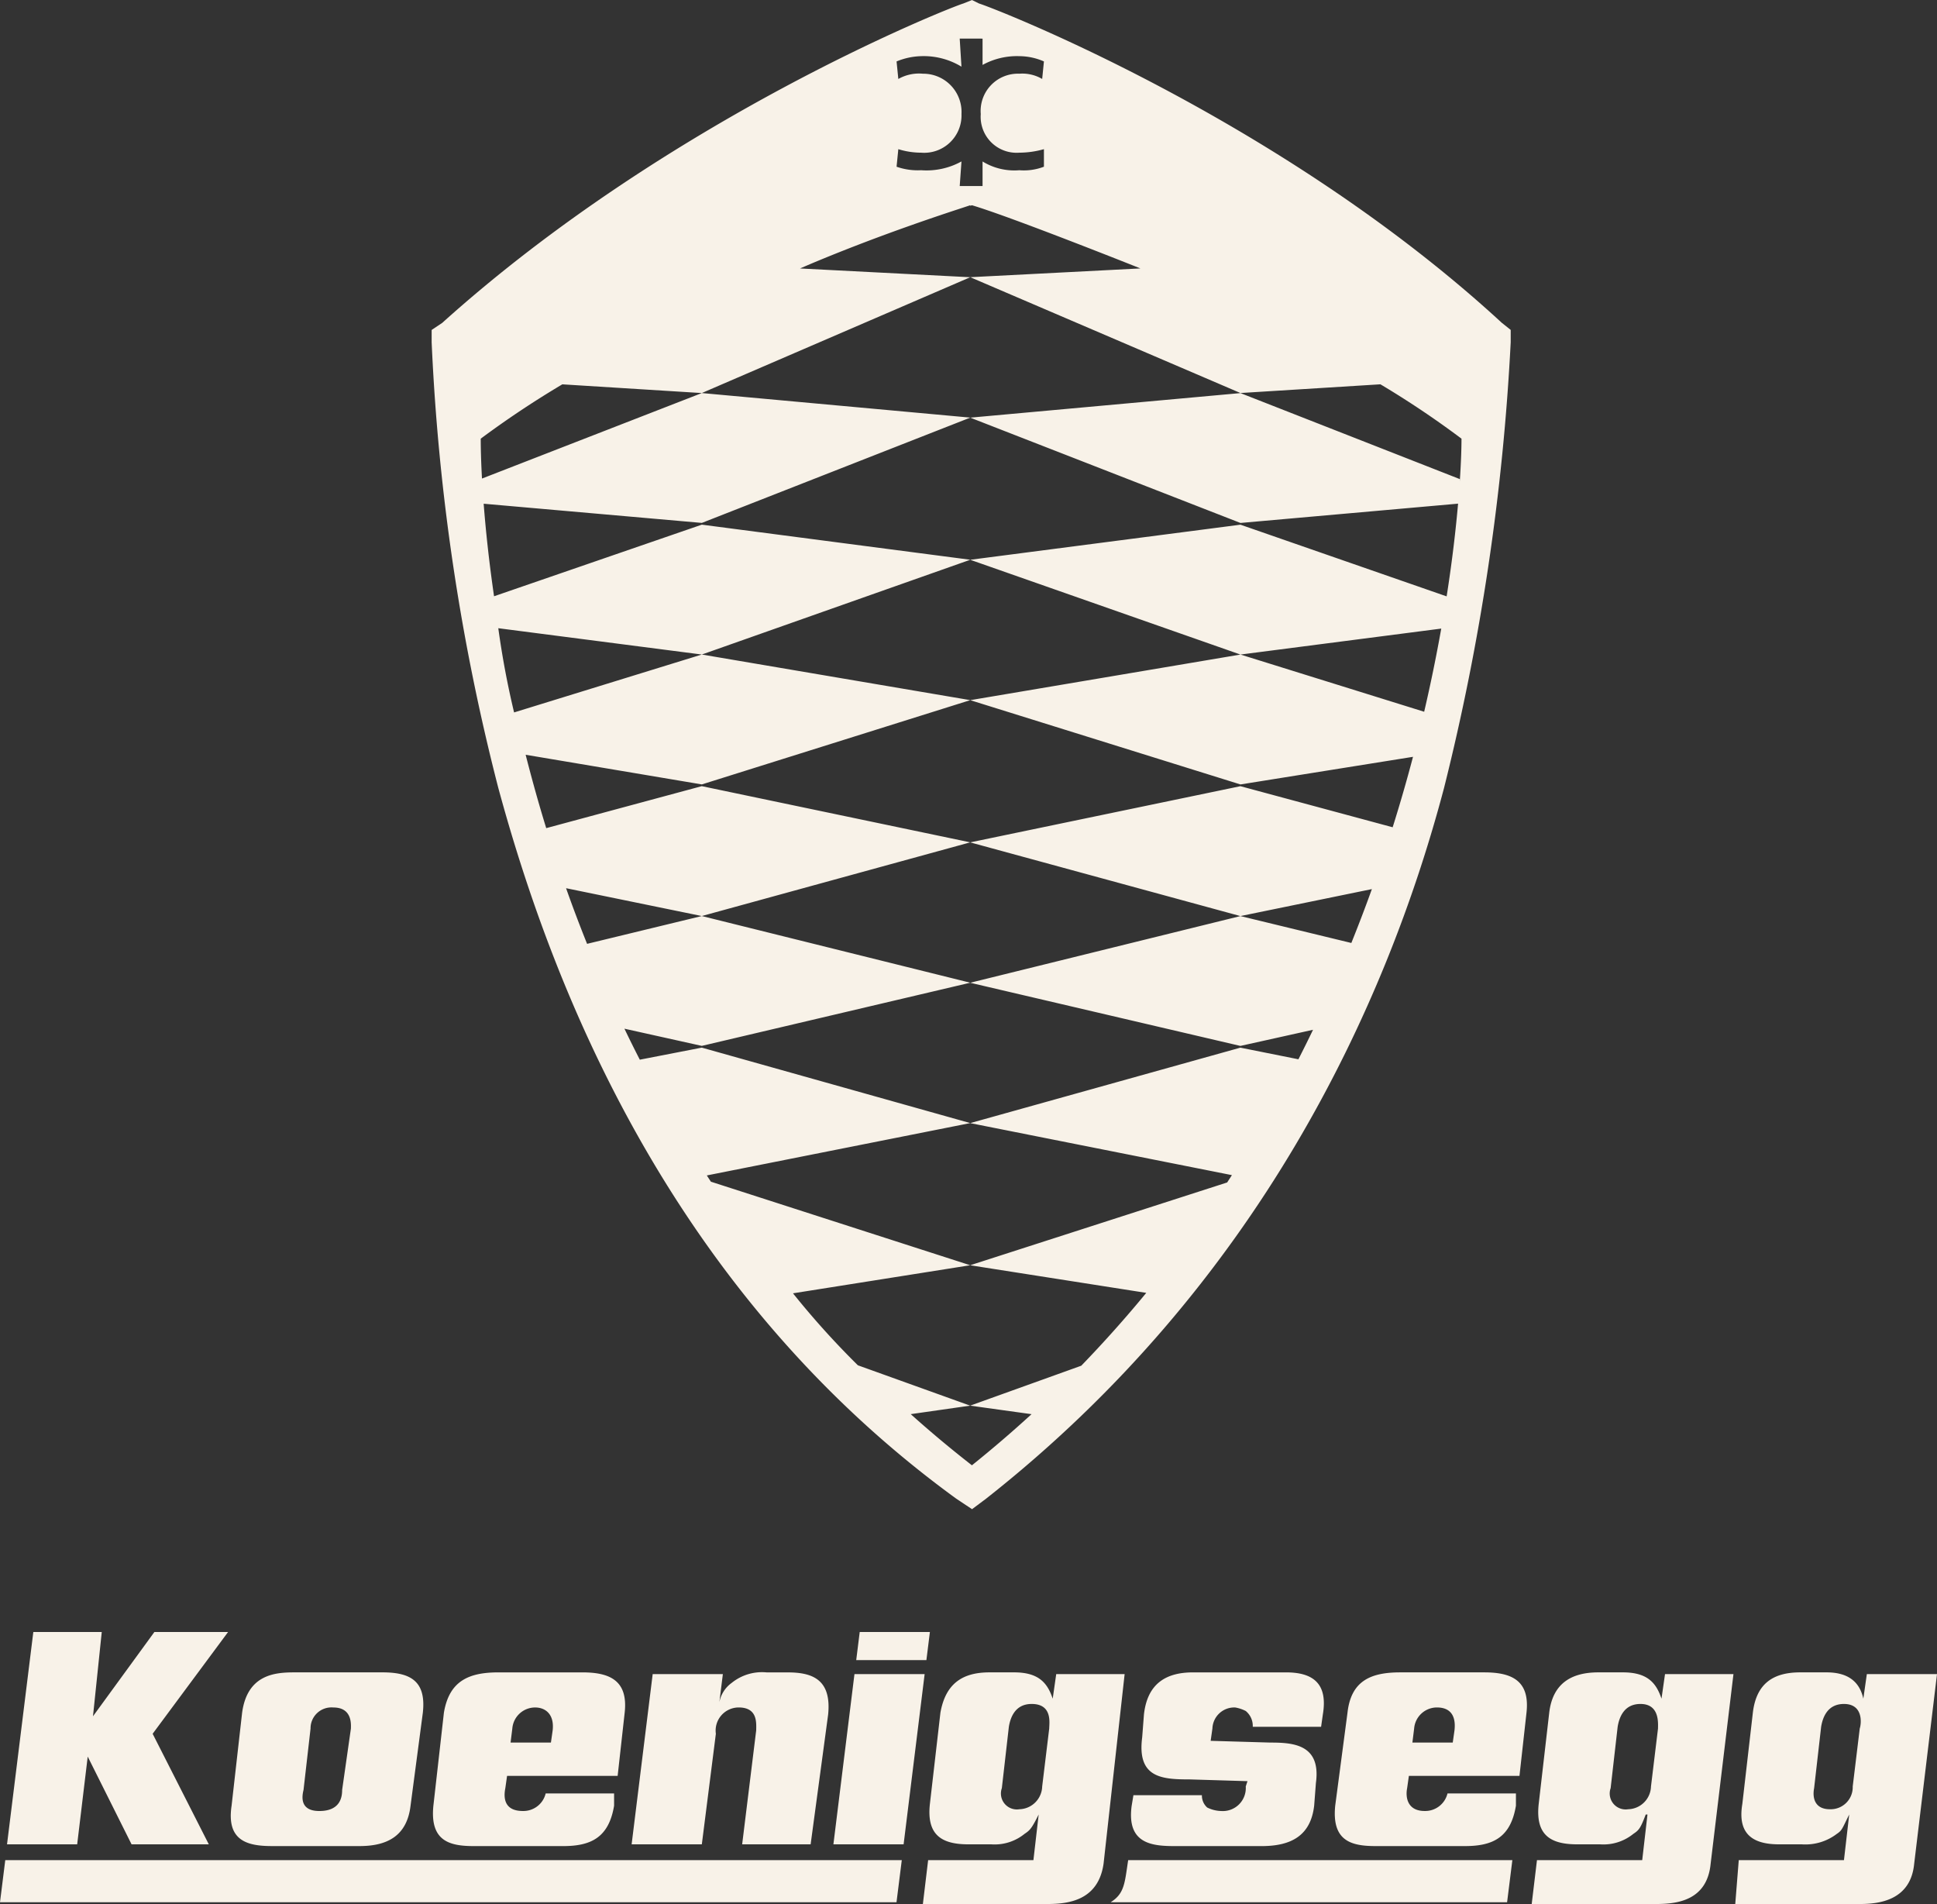
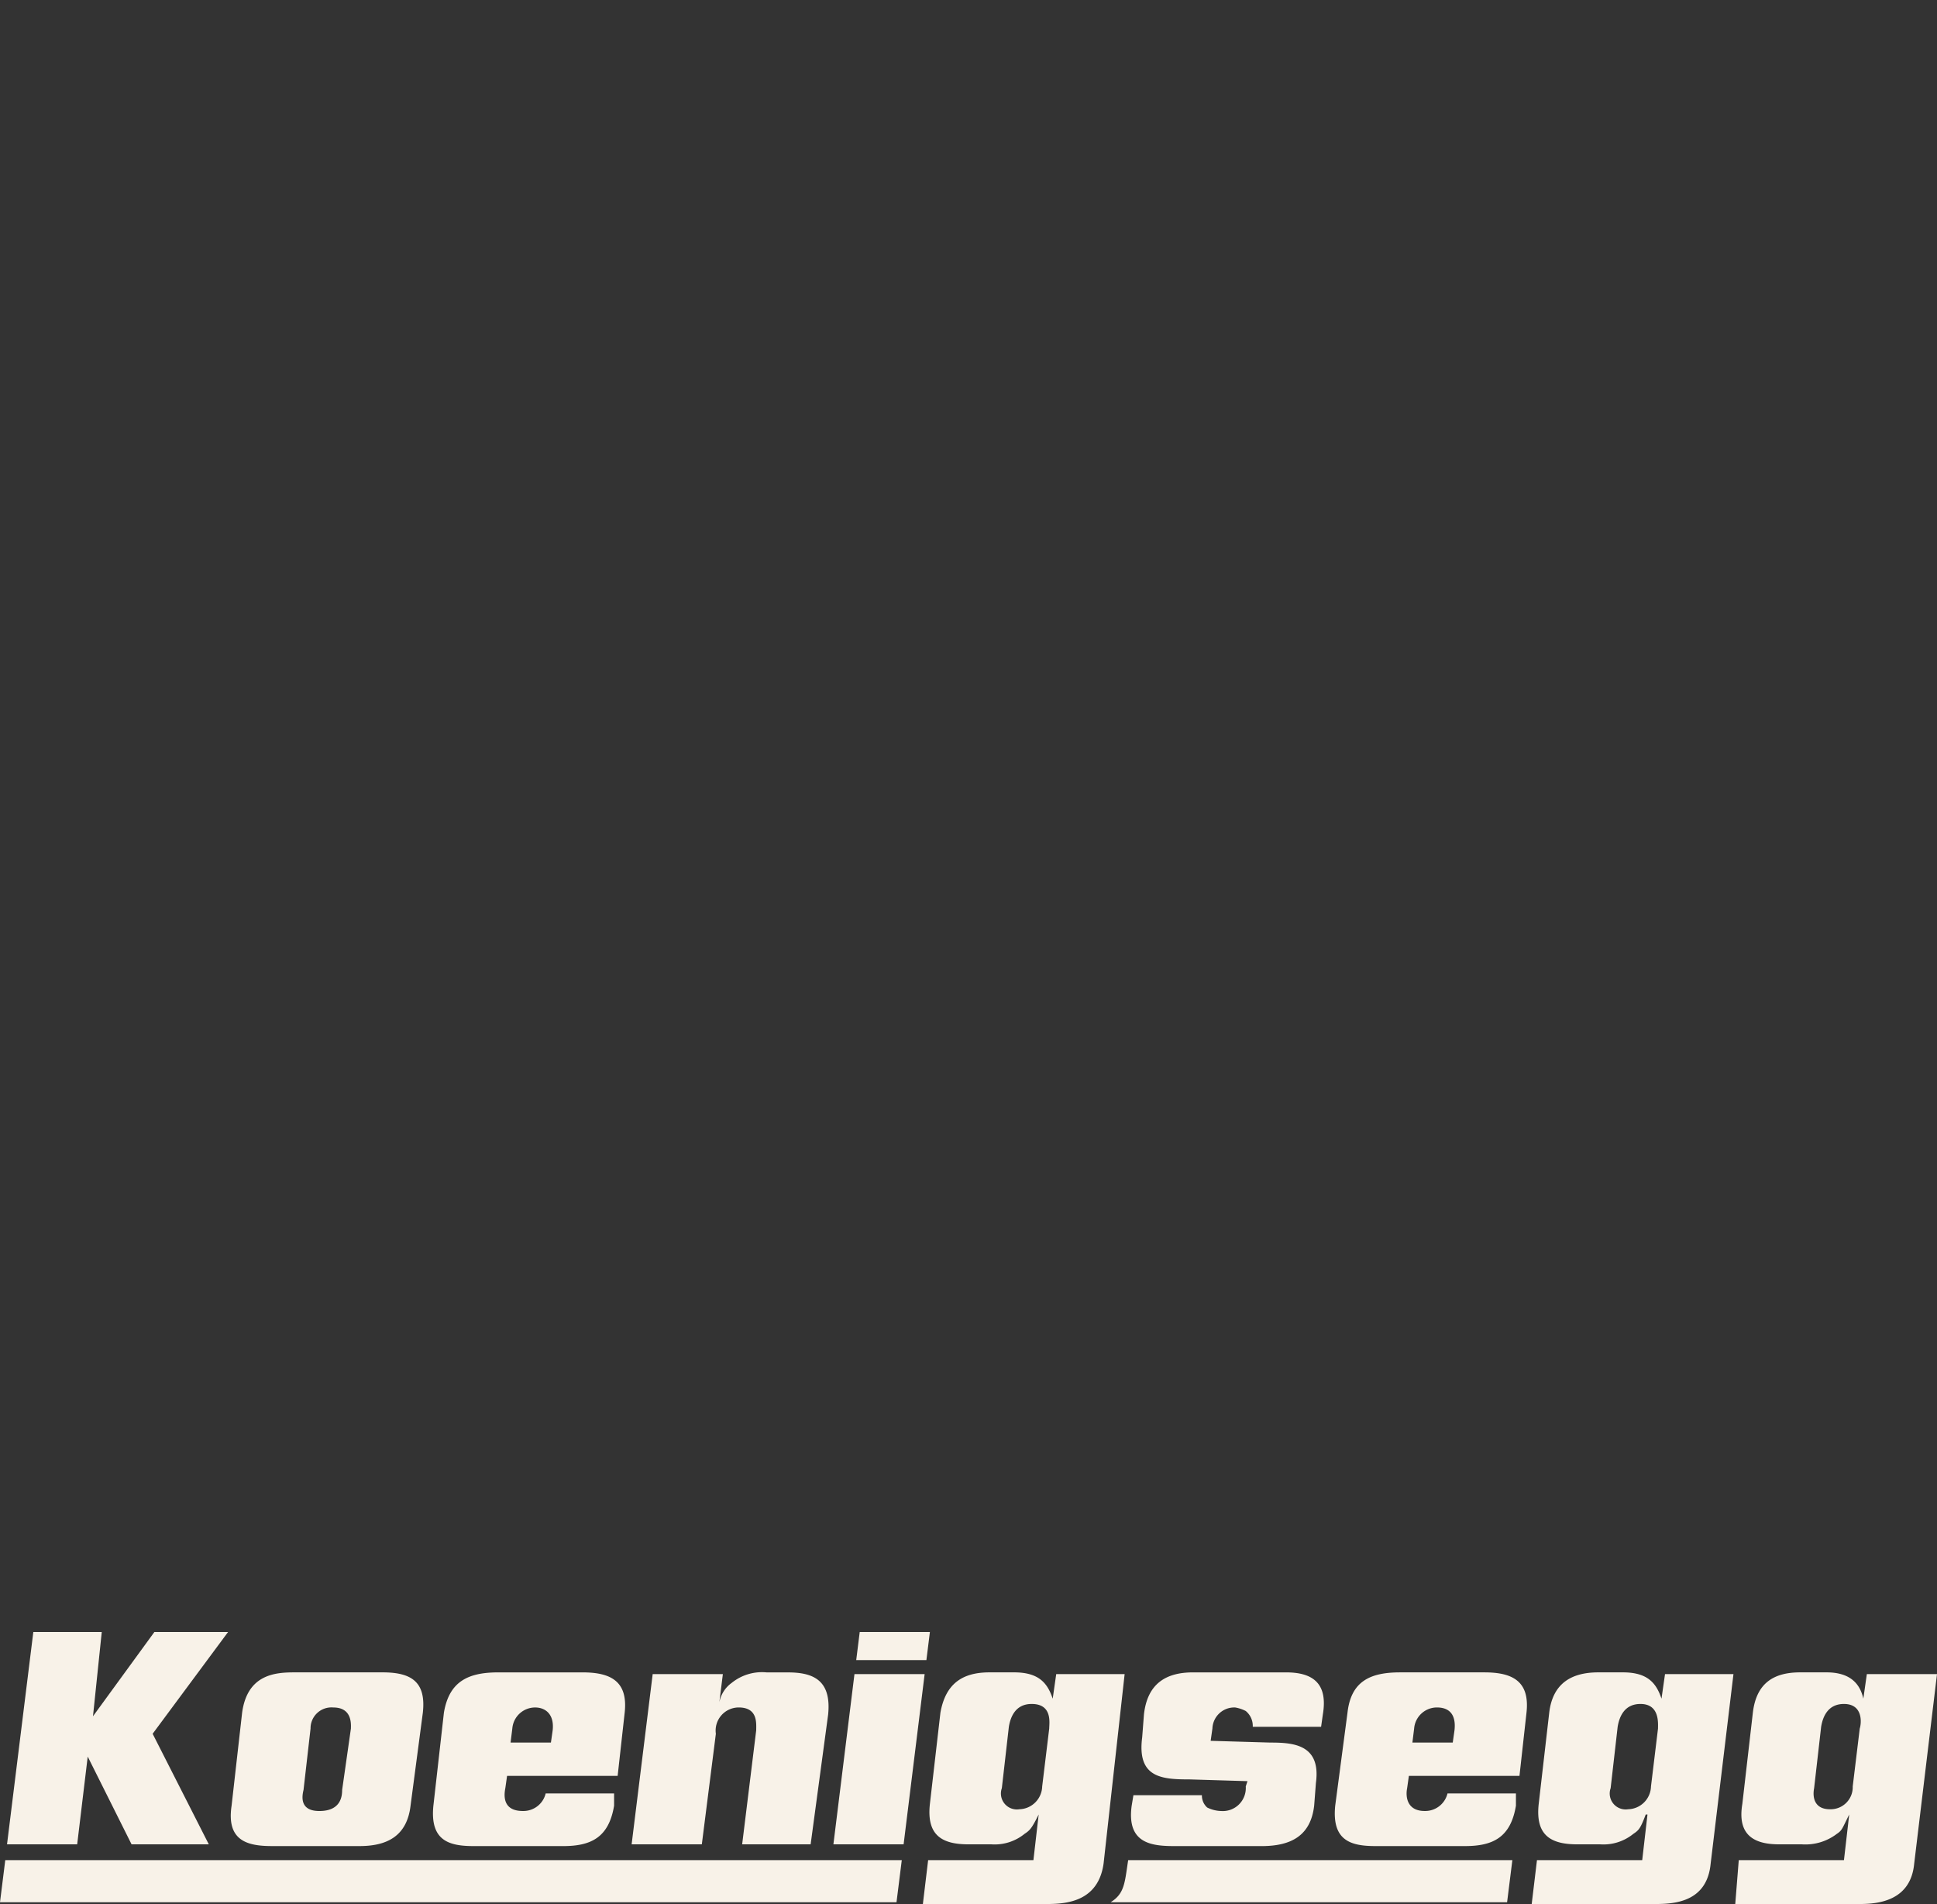
<svg xmlns="http://www.w3.org/2000/svg" width="200" height="196.561">
  <rect width="100%" height="100%" fill="#333333" stroke="none" />
  <defs>
    <clipPath id="a">
      <path fill="#f8f2e8" d="M0 0h200v196.561H0z" data-name="Rectangle 23" />
    </clipPath>
  </defs>
  <g data-name="Group 52">
    <g fill="#f8f2e8" clip-path="url(#a)" data-name="Group 51">
-       <path d="M155.073 33.333C132.066 12.138 102.356.725 101.088.362l-.726-.359-.906.362c-1.268.363-30.254 11.776-53.8 32.972l-1.087.725v1.268a223.615 223.615 0 0 0 6.883 46.015c5.8 21.377 18.117 52.174 47.283 73.37l1.631 1.086 1.452-1.087c28.079-22.1 41.3-50.725 47.283-73.37a238.885 238.885 0 0 0 6.883-46.015v-1.271zM101.452 3.987v2.716a7.36 7.36 0 0 1 3.8-.905 6.4 6.4 0 0 1 2.536.544l-.181 1.81a4.042 4.042 0 0 0-2.355-.543 3.85 3.85 0 0 0-3.986 4.167 3.71 3.71 0 0 0 3.986 3.986 9.452 9.452 0 0 0 2.536-.363v1.811a5.768 5.768 0 0 1-2.536.364 6.259 6.259 0 0 1-3.8-.905v2.534h-2.358l.181-2.536a7.476 7.476 0 0 1-4.167.906 6.6 6.6 0 0 1-2.535-.362l.181-1.811a8.013 8.013 0 0 0 2.355.362 3.854 3.854 0 0 0 4.167-3.986A3.952 3.952 0 0 0 95.29 7.61a4.318 4.318 0 0 0-2.536.543l-.181-1.81a7.081 7.081 0 0 1 2.535-.545 7.5 7.5 0 0 1 4.165 1.085l-.181-2.9zm49.274 45.763v-.292l-22.646-8.877-27.9 2.536 27.9 10.87 22.464-1.992c0-.019.006-.038.01-.057-.232 2.661-.6 5.914-1.185 9.628l-21.29-7.4-27.9 3.623 27.9 9.783 20.734-2.681a165.658 165.658 0 0 1-1.764 8.587l-18.969-5.906-27.9 4.71 27.9 8.7 17.816-2.851a158.418 158.418 0 0 1-2.1 7.272l-15.722-4.24-27.9 5.8 27.9 7.608 13.576-2.785q-.989 2.751-2.121 5.562l-11.455-2.777-27.9 6.884 27.9 6.521 7.5-1.667q-.732 1.521-1.51 3.046l-5.992-1.2-27.9 7.789 27.025 5.371q-.244.379-.491.757l-26.534 8.547 18.182 2.851q-3.148 3.832-6.708 7.519l-11.473 4.123 6.336.88q-2.947 2.7-6.155 5.279-3.3-2.572-6.318-5.282l6.137-.877-11.595-4.166a86.032 86.032 0 0 1-6.7-7.43l.086-.014 18.211-2.884-26.773-8.625q-.213-.323-.422-.646l27.2-5.405-27.718-7.789-6.4 1.244q-.822-1.6-1.588-3.2l7.988 1.775 27.718-6.521-27.718-6.884-11.844 2.871q-1.165-2.9-2.17-5.744l14.013 2.874 27.718-7.608-27.718-5.8-16.062 4.333c-.8-2.593-1.5-5.124-2.125-7.575l18.191 3.062 27.718-8.7-27.718-4.71-19.246 5.935-.138.043q-1.029-4.3-1.631-8.694l21.015 2.717 27.718-9.784-27.718-3.623-21.453 7.392c-.535-3.68-.868-6.906-1.072-9.553l22.526 1.981 27.718-10.871-27.718-2.535-22.7 8.826c-.1-1.812-.129-3.21-.129-4.118a98.137 98.137 0 0 1 8.424-5.609l14.4.9 27.718-11.957-17.573-.905s4.508-2 11.3-4.4c2.987-1.06 5.2-1.769 6.273-2.125v.052l.181-.052c4.081 1.209 17.39 6.521 17.39 6.521l-17.571.906 27.9 11.957 14.453-.9a94.862 94.862 0 0 1 8.371 5.613c0 .965-.046 2.48-.18 4.46" data-name="Path 98" />
      <path fill-rule="evenodd" d="M3.441 168.48h7.066l-.906 8.7 6.34-8.7h7.609l-7.789 10.507 5.8 11.415h-7.975l-4.529-9.06-1.088 9.06H.725zm36.052 4.167c2.9 0 4.529.906 4.166 4.166l-1.269 9.6c-.362 3.08-2.355 4.167-5.254 4.167h-9.057c-2.536 0-4.711-.541-4.167-4.167l1.087-9.6c.544-3.985 3.442-4.166 5.434-4.166zm-3.261 5.8c0-.363.181-2.174-1.811-2.174a2.158 2.158 0 0 0-2.356 2.174l-.725 6.34c-.181.725-.363 2.174 1.631 2.174 2.174 0 2.356-1.449 2.356-2.174zm27.174 6.7v1.268c-.544 3.261-2.356 4.167-5.254 4.167h-9.238c-2.537 0-4.529-.541-4.166-4.167l1.086-9.6c.543-3.26 2.537-4.166 5.617-4.166h8.7c2.9 0 4.711.906 4.348 4.166l-.726 6.521H52.356l-.18 1.268c-.181.906-.181 2.355 1.811 2.355a2.367 2.367 0 0 0 2.355-1.812zm-6.522-5.252.181-1.269c.18-1.631-.726-2.354-1.812-2.354a2.363 2.363 0 0 0-2.355 2.174l-.181 1.449zm17.392-4.166a3.2 3.2 0 0 1 1.268-1.992 4.984 4.984 0 0 1 3.623-1.086h2.174c2.536 0 4.529.725 4.167 4.347L83.7 190.401h-7.07l1.45-11.776c0-.725.181-2.355-1.811-2.355a2.386 2.386 0 0 0-2.355 2.717l-1.449 11.415h-7.248l2.174-17.573h7.246zm13.949-2.9h7.246L93.3 190.401h-7.249zm.543-4.349h7.246l-.361 2.9h-7.246zm17.935 23.552.543-4.712c-.725 1.449-.906 1.631-1.449 1.992a4.9 4.9 0 0 1-3.441 1.089H100c-2.717 0-4.347-.908-3.986-4.169l1.086-9.419c.545-3.08 2.356-4.166 5.071-4.166h2.538c2.536 0 3.441 1.086 3.986 2.717l.362-2.535h7.064l-2.174 19.565c-.543 3.8-3.623 4.167-5.8 4.167H95.289l.543-4.529zm1.631-13.588c0-.543.362-2.535-1.812-2.535-1.631 0-2.174 1.268-2.355 2.354l-.725 6.341a1.645 1.645 0 0 0 1.811 2.174 2.422 2.422 0 0 0 2.355-2.355zm20.471 5.435-5.978-.181c-2.9 0-5.437-.18-4.893-4.347l.181-2.354c.362-3.261 2.355-4.348 5.072-4.348h9.6c2.717 0 4.347 1.087 3.8 4.348l-.18 1.268h-7.057a1.991 1.991 0 0 0-.725-1.631 3.78 3.78 0 0 0-1.086-.362 2.257 2.257 0 0 0-2.355 2.174l-.181 1.268 6.159.181c2.355 0 5.253.181 4.709 4.167l-.181 2.354c-.363 3.08-2.355 4.167-5.435 4.167h-8.878c-2.355 0-5.072-.179-4.529-4.167l.18-1.086h7.072a1.646 1.646 0 0 0 .543 1.268 3.426 3.426 0 0 0 1.449.363 2.375 2.375 0 0 0 2.535-2.536zm27.718 1.267v1.268c-.543 3.261-2.355 4.167-5.252 4.167h-9.241c-2.536 0-4.529-.541-4.167-4.167l1.268-9.6c.363-3.26 2.355-4.166 5.435-4.166h8.7c2.9 0 4.71.906 4.347 4.166l-.725 6.521H145.47l-.18 1.268c-.181.906 0 2.355 1.811 2.355a2.369 2.369 0 0 0 2.357-1.812zM150 179.893l.181-1.269c.181-1.631-.543-2.354-1.811-2.354a2.364 2.364 0 0 0-2.357 2.174l-.18 1.449zm19.563 12.139.543-4.712h-.181c-.543 1.449-.725 1.631-1.268 1.992a4.9 4.9 0 0 1-3.441 1.089h-2.355c-2.717 0-4.347-.908-3.986-4.169l1.086-9.419c.362-3.08 2.355-4.166 5.072-4.166h2.535c2.536 0 3.441 1.086 3.986 2.717l.363-2.535h7.067l-2.355 19.565c-.362 3.8-3.443 4.167-5.618 4.167h-12.858l.543-4.529zm1.63-13.588c0-.543.181-2.535-1.811-2.535-1.631 0-2.174 1.268-2.355 2.354l-.725 6.341a1.645 1.645 0 0 0 1.811 2.174 2.421 2.421 0 0 0 2.355-2.355zm19.2 13.588.543-4.712c-.725 1.449-.725 1.631-1.268 1.992a5.359 5.359 0 0 1-3.623 1.089H183.7c-2.536 0-4.347-.908-3.8-4.169l1.086-9.419c.363-3.08 2.174-4.166 4.891-4.166h2.717c2.355 0 3.441 1.086 3.8 2.717l.362-2.535H200l-2.355 19.565c-.362 3.8-3.623 4.167-5.615 4.167h-12.861l.362-4.529zm1.63-13.588c.181-.543.363-2.535-1.631-2.535-1.631 0-2.174 1.268-2.355 2.354l-.725 6.341c-.18.905 0 2.174 1.631 2.174a2.277 2.277 0 0 0 2.355-2.355zm-99.457 17.935.545-4.347H.543L0 196.378zm63.045 0 .543-4.347h-39.668c-.362 2.354-.362 3.441-1.811 4.347z" data-name="Path 99" />
    </g>
  </g>
</svg>